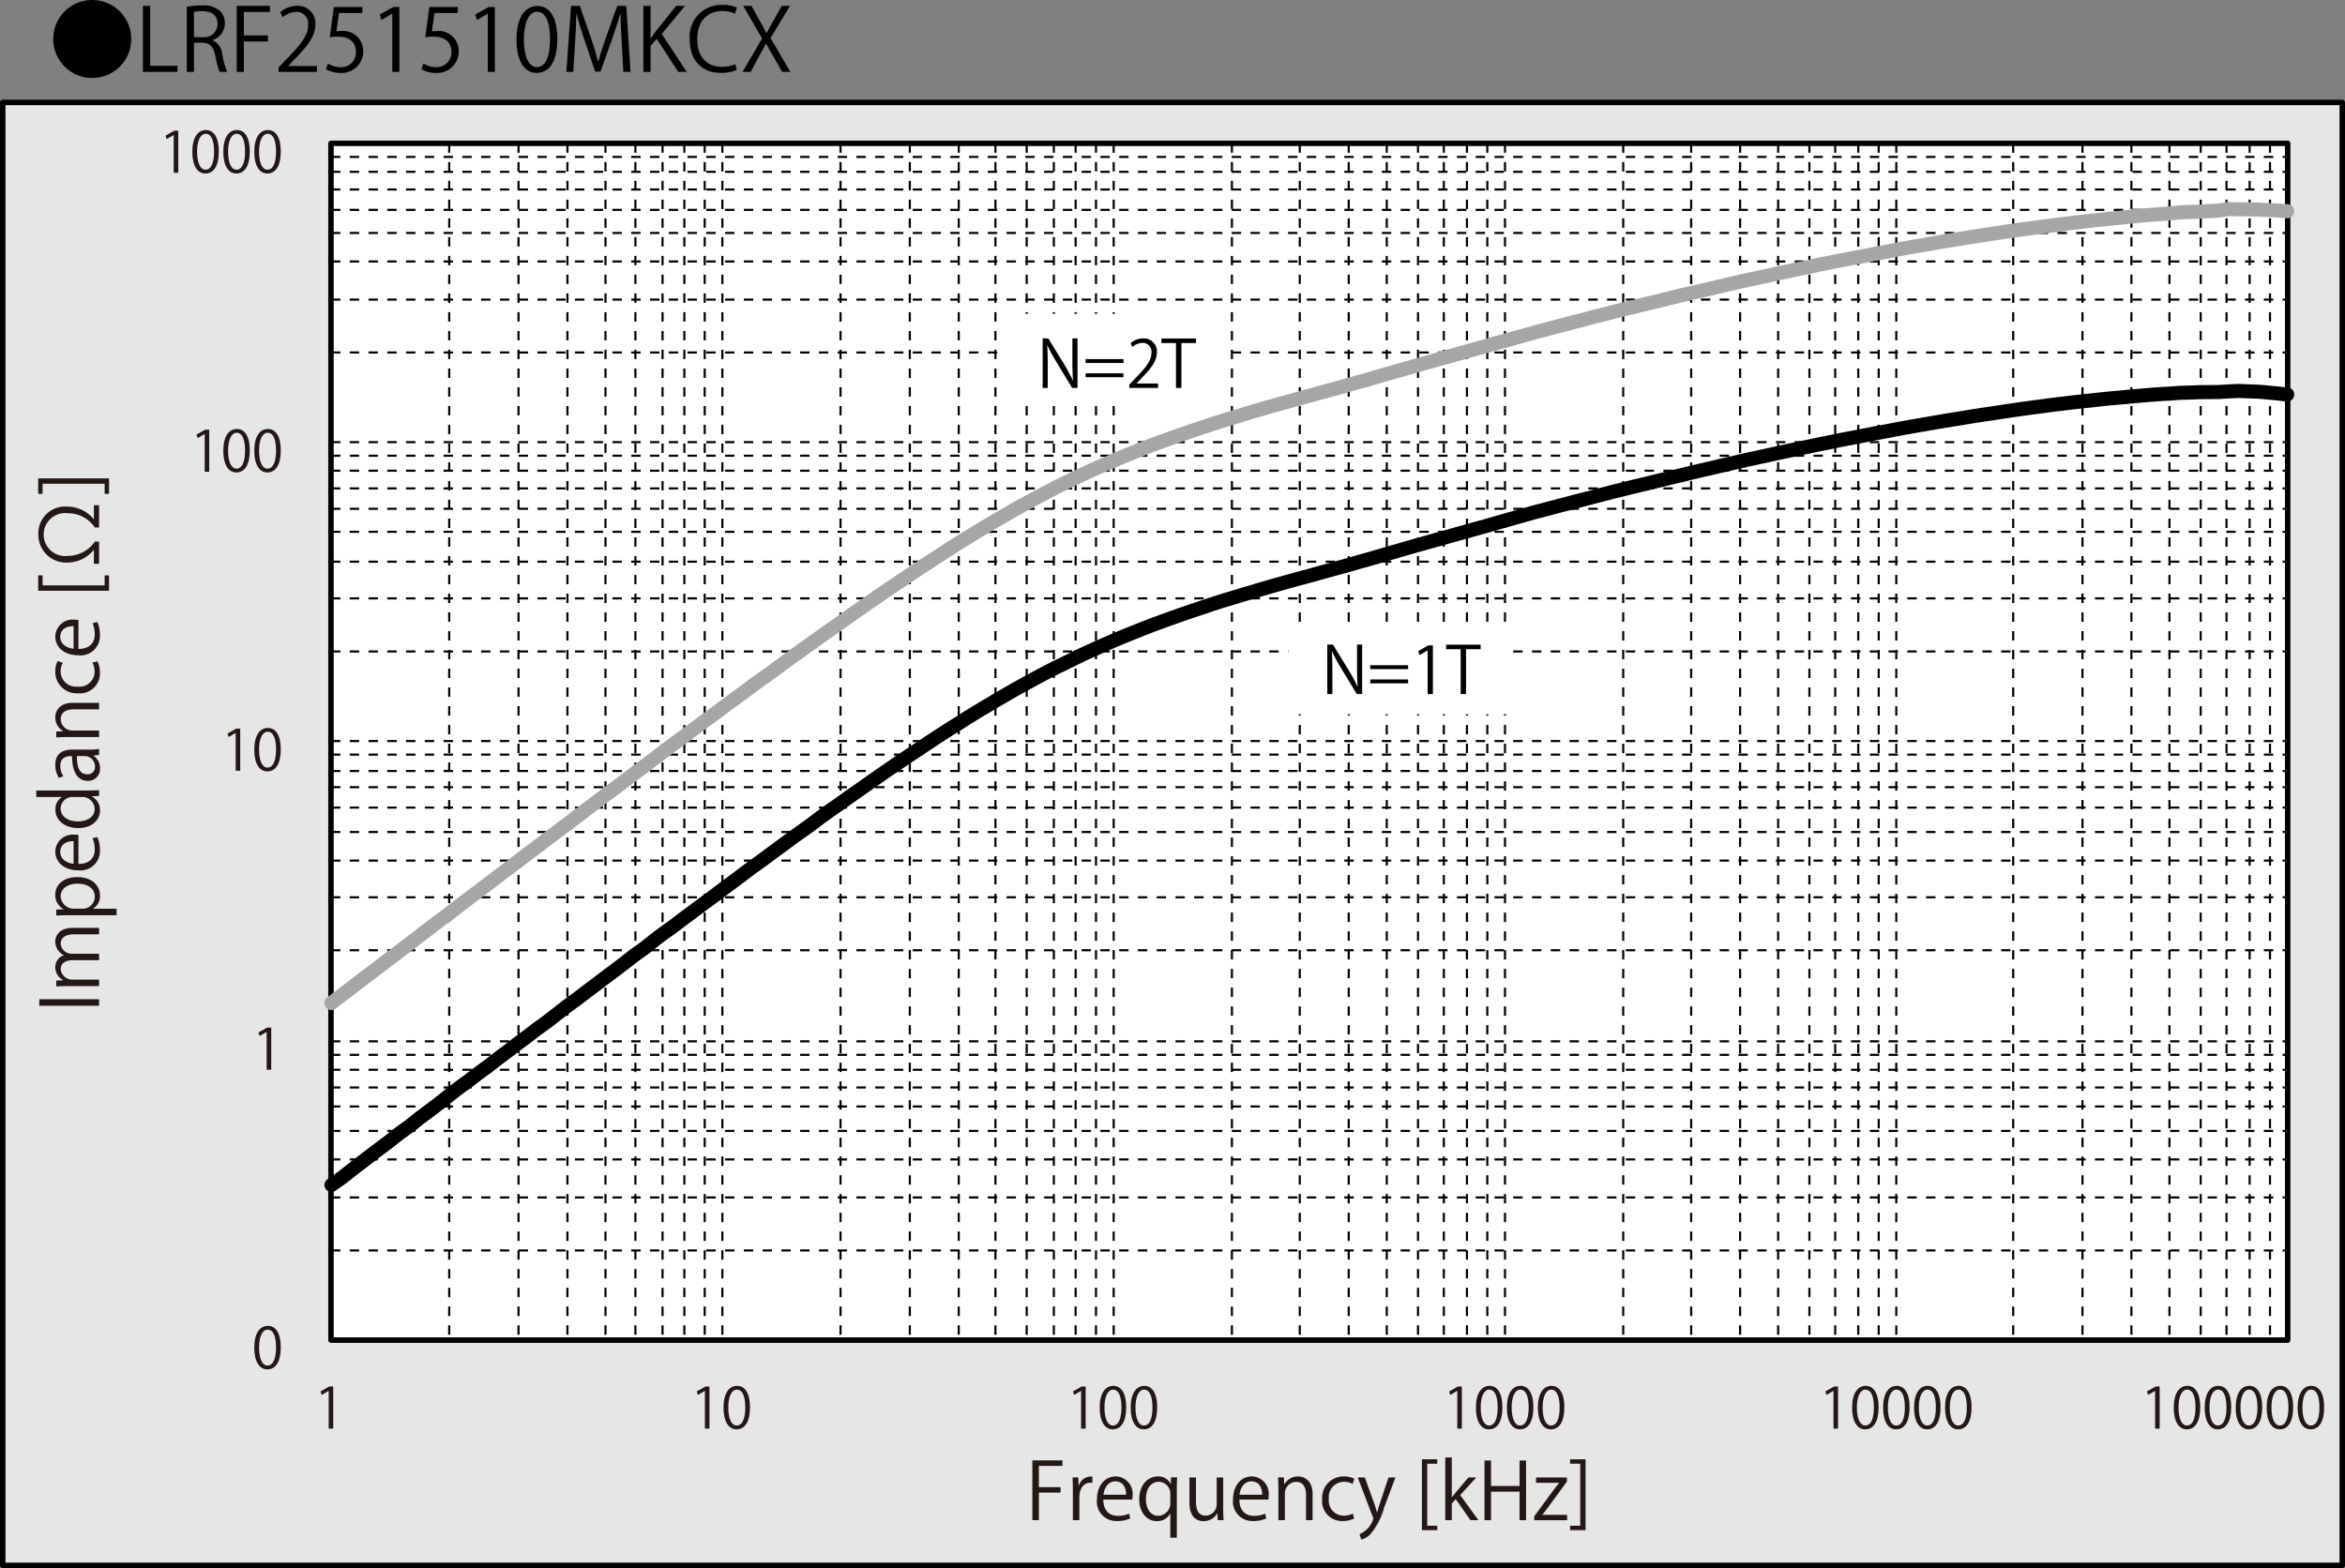
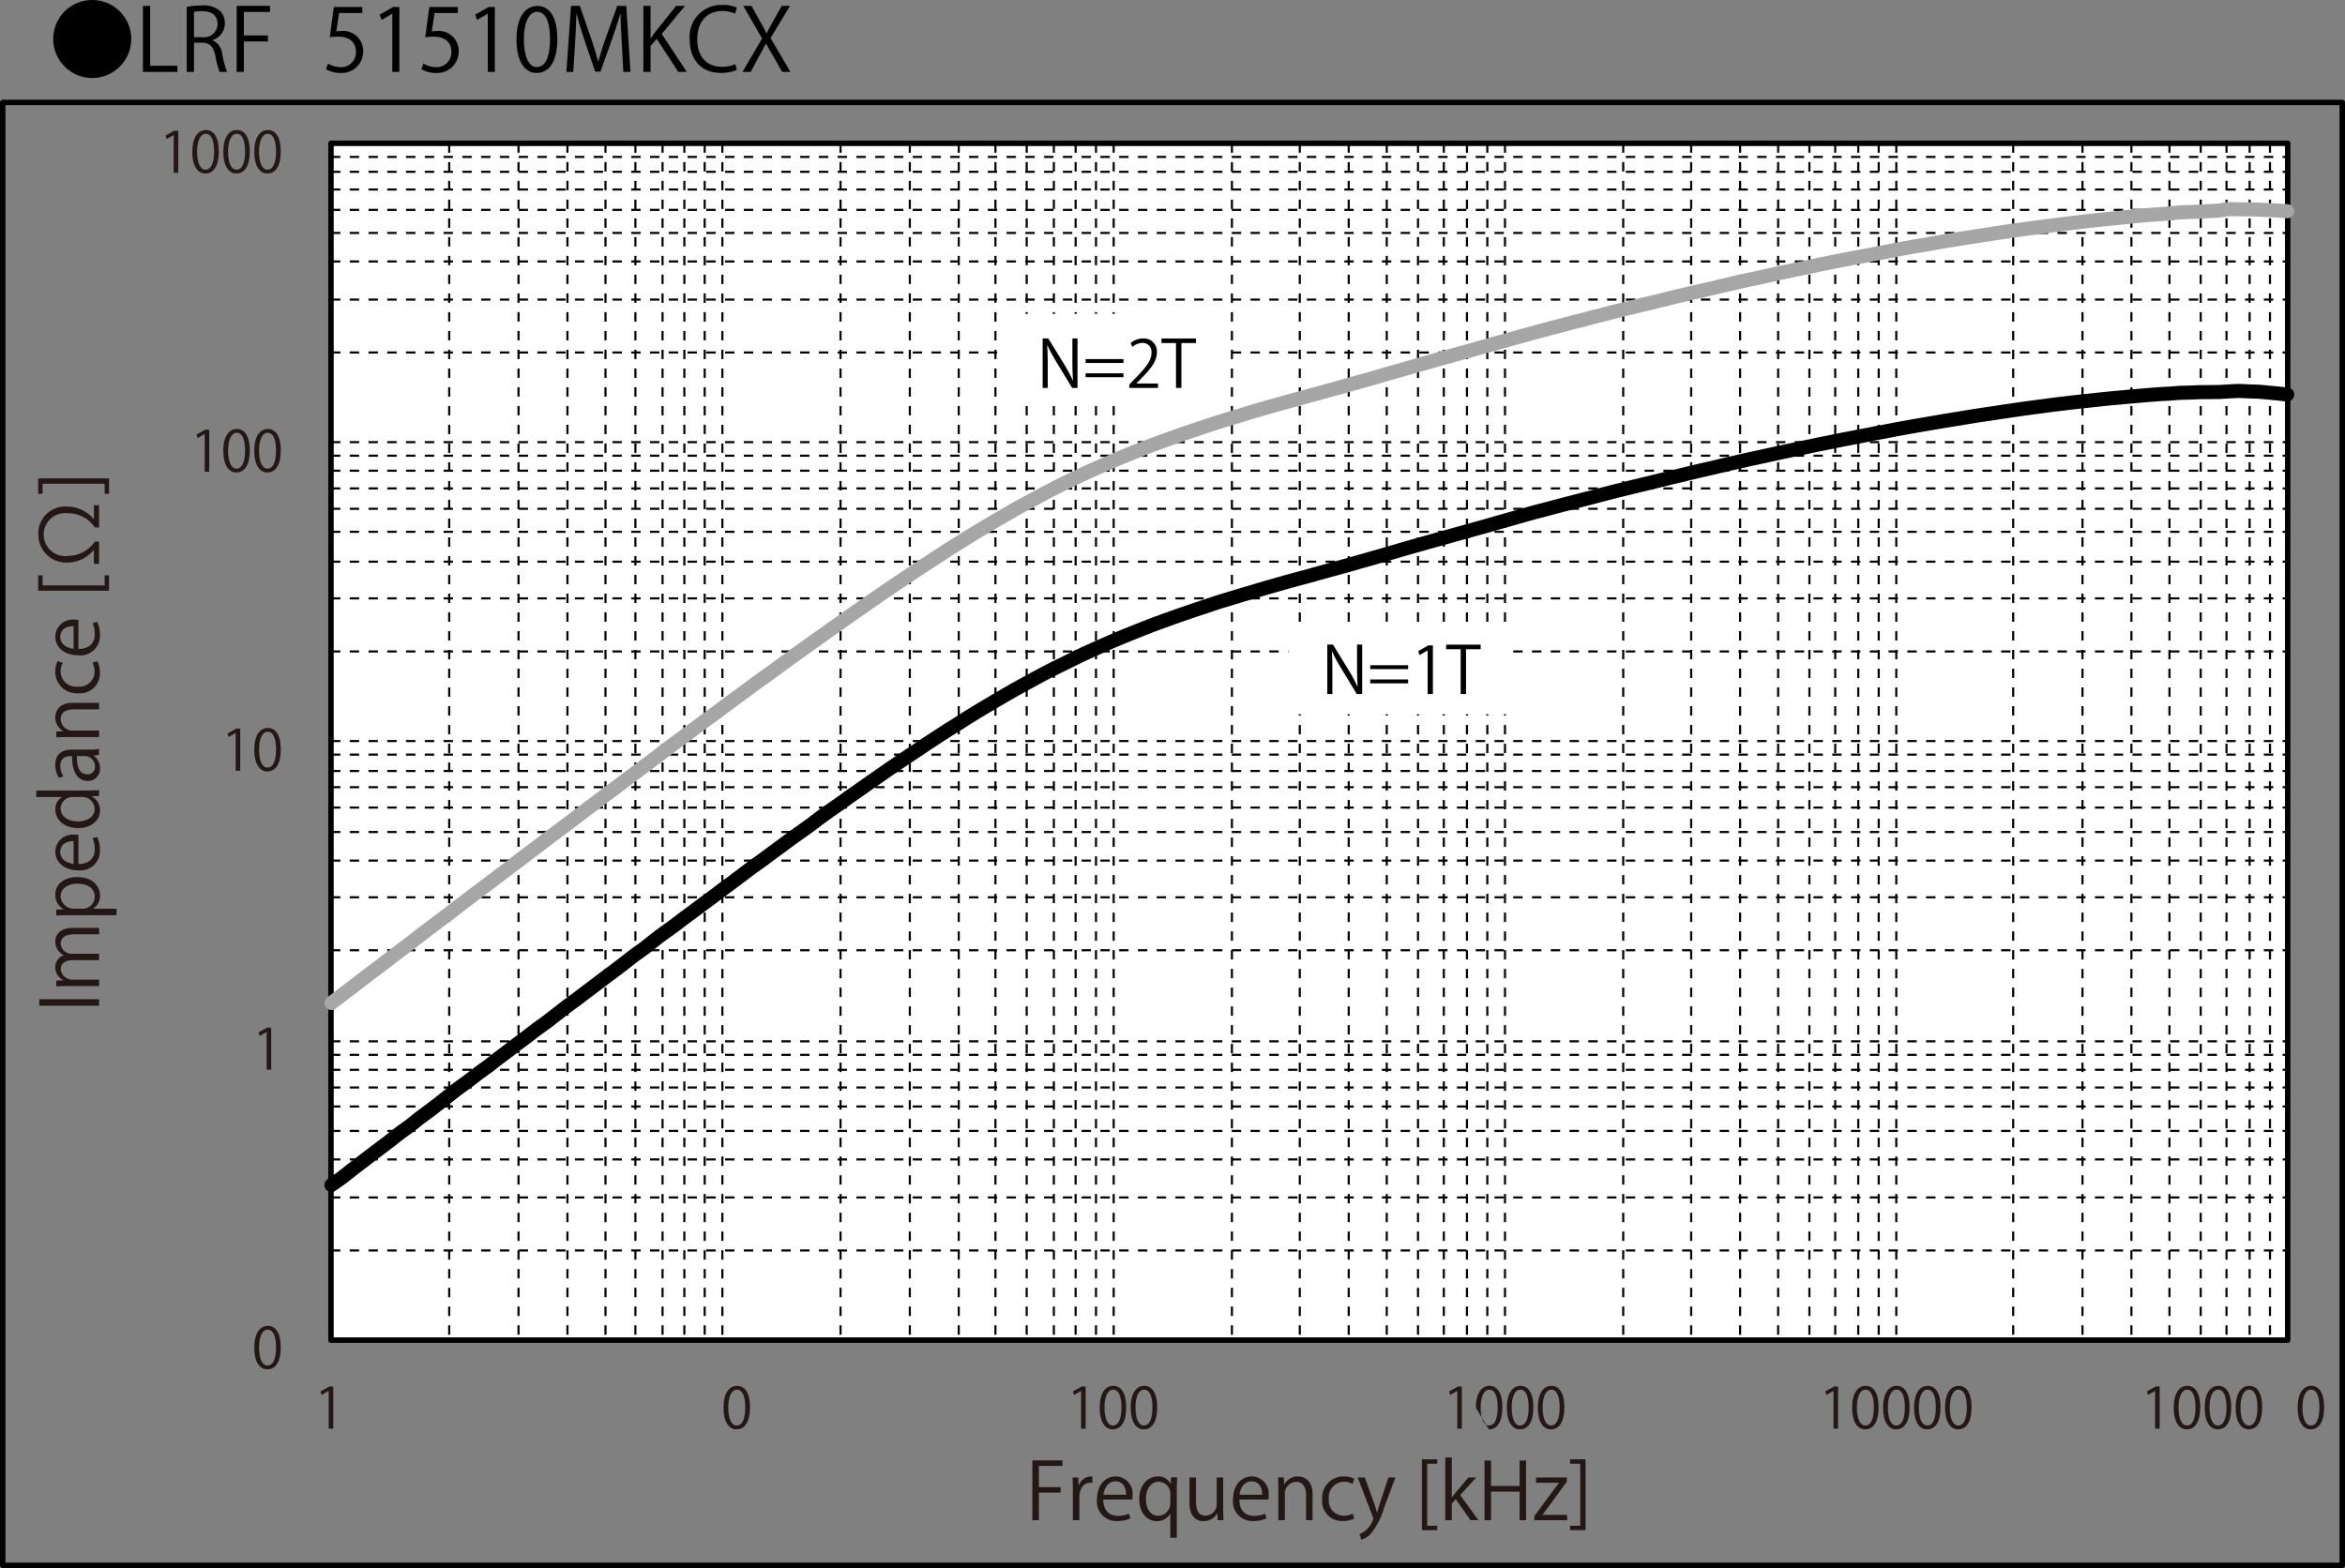
<svg xmlns="http://www.w3.org/2000/svg" id="レイヤー_1" data-name="レイヤー 1" viewBox="0 0 243.55 162.896">
  <rect x="0" y="0" width="243.55" height="162.896" fill="#808080" stroke="none" />
  <defs>
    <style>
      .cls-1 {
        fill: #e6e6e6;
      }

      .cls-2, .cls-4, .cls-5, .cls-6 {
        fill: none;
      }

      .cls-2, .cls-3, .cls-4, .cls-5 {
        stroke: #000;
      }

      .cls-2, .cls-3, .cls-4, .cls-5, .cls-6 {
        stroke-linejoin: round;
      }

      .cls-2, .cls-3 {
        stroke-width: 0.567px;
      }

      .cls-3, .cls-7 {
        fill: #fff;
      }

      .cls-4 {
        stroke-width: 0.221px;
        stroke-dasharray: 0.975 0.974;
      }

      .cls-5, .cls-6 {
        stroke-linecap: round;
        stroke-width: 1.46px;
      }

      .cls-6 {
        stroke: #a6a6a6;
      }

      .cls-8 {
        fill: #231815;
      }
    </style>
  </defs>
  <g>
    <path d="M9.58.448A4.051,4.051,0,1,1,5.529,4.499,4.046,4.046,0,0,1,9.58.448Z" transform="translate(0 -0.448)" />
    <path d="M18.427,7.92h-3.583V1.06h.748v6.221h2.835Z" transform="translate(0 -0.448)" />
    <path d="M22.072,4.634a1.716,1.716,0,0,1,1.008,1.432,10.038,10.038,0,0,0,.504,1.854h-.774a9.051,9.051,0,0,1-.441-1.656c-.198-.955-.576-1.377-1.387-1.377h-.837V7.92h-.747V1.159a8.137,8.137,0,0,1,1.558-.144,2.611,2.611,0,0,1,1.881.559,1.727,1.727,0,0,1,.513,1.278,1.799,1.799,0,0,1-1.278,1.755Zm-1.044-.324a1.384,1.384,0,0,0,1.567-1.369c0-1.017-.766-1.333-1.603-1.333a4.003,4.003,0,0,0-.847.072V4.31Z" transform="translate(0 -0.448)" />
    <path d="M24.582,7.92V1.06h3.457v.63h-2.71V4.13h2.494V4.751H25.329V7.92Z" transform="translate(0 -0.448)" />
-     <path d="M32.917,7.92H28.928v-.459l.657-.693C31.188,5.147,31.999,4.166,31.999,3.067A1.216,1.216,0,0,0,30.711,1.681a2.253,2.253,0,0,0-1.351.558l-.252-.522a2.636,2.636,0,0,1,1.747-.657A1.797,1.797,0,0,1,32.755,2.978c0,1.27-.891,2.35-2.287,3.754l-.531.558v.018h2.98Z" transform="translate(0 -0.448)" />
    <path d="M37.632,1.177v.621H35.211l-.279,1.909a3.726,3.726,0,0,1,.522-.036,2.076,2.076,0,0,1,2.269,2.07A2.233,2.233,0,0,1,35.4,8.028a2.995,2.995,0,0,1-1.548-.396l.216-.585A2.5,2.5,0,0,0,35.4,7.425a1.53,1.53,0,0,0,1.566-1.594c0-.927-.594-1.575-1.854-1.575a5.393,5.393,0,0,0-.864.063l.423-3.142Z" transform="translate(0 -0.448)" />
    <path d="M40.746,7.92v-6.041h-.018l-1.107.64L39.441,1.96l1.396-.783h.639V7.92Z" transform="translate(0 -0.448)" />
    <path d="M47.55,1.177v.621H45.129l-.279,1.909a3.726,3.726,0,0,1,.522-.036,2.076,2.076,0,0,1,2.269,2.07A2.233,2.233,0,0,1,45.318,8.028a2.995,2.995,0,0,1-1.548-.396l.216-.585A2.5,2.5,0,0,0,45.318,7.425a1.53,1.53,0,0,0,1.566-1.594c0-.927-.594-1.575-1.854-1.575a5.393,5.393,0,0,0-.864.063l.423-3.142Z" transform="translate(0 -0.448)" />
    <path d="M50.664,7.92v-6.041H50.646l-1.107.64L49.358,1.96l1.396-.783h.639V7.92Z" transform="translate(0 -0.448)" />
    <path d="M53.642,4.571c0-2.358.918-3.502,2.179-3.502,1.278,0,2.062,1.207,2.062,3.412,0,2.341-.819,3.547-2.161,3.547C54.498,8.028,53.642,6.822,53.642,4.571Zm3.484-.054c0-1.684-.405-2.845-1.351-2.845-.801,0-1.368,1.071-1.368,2.845,0,1.773.495,2.899,1.341,2.899C56.748,7.416,57.127,6.119,57.127,4.517Z" transform="translate(0 -0.448)" />
    <path d="M65.48,7.92h-.738L64.57,4.832c-.054-.981-.126-2.25-.117-2.953h-.027c-.225.774-.504,1.621-.837,2.575l-1.225,3.439h-.549L60.672,4.526c-.333-.99-.594-1.854-.783-2.647h-.027c-.018.837-.072,1.972-.135,3.025l-.189,3.016h-.711l.478-6.86h.918L61.428,4.544c.288.855.513,1.584.693,2.296h.027c.171-.693.405-1.414.711-2.296l1.251-3.484h.937Z" transform="translate(0 -0.448)" />
    <path d="M71.329,7.92h-.882l-2.242-3.439L67.566,5.228V7.92h-.748V1.06H67.566V4.409h.036c.171-.261.36-.513.531-.738l2.089-2.611h.918l-2.413,2.917Z" transform="translate(0 -0.448)" />
    <path d="M76.531,7.713a4.216,4.216,0,0,1-1.71.306c-1.765,0-3.187-1.144-3.187-3.466A3.281,3.281,0,0,1,75.018.961a3.422,3.422,0,0,1,1.513.279l-.198.63a2.981,2.981,0,0,0-1.296-.279c-1.557,0-2.62,1.044-2.62,2.935,0,1.801.972,2.863,2.575,2.863a3.409,3.409,0,0,0,1.377-.279Z" transform="translate(0 -0.448)" />
    <path d="M82.093,7.92h-.855L80.337,6.335c-.342-.576-.558-.945-.774-1.359H79.545c-.198.414-.396.774-.738,1.359l-.837,1.584h-.855L79.149,4.445,77.195,1.06h.855l.927,1.674c.243.432.432.774.621,1.161h.027c.198-.414.378-.729.621-1.161l.945-1.674h.855L80.031,4.4Z" transform="translate(0 -0.448)" />
  </g>
-   <rect class="cls-1" x="0.283" y="10.555" width="242.976" height="152.058" />
  <rect class="cls-2" x="0.283" y="10.64" width="242.983" height="151.973" />
  <rect class="cls-3" x="34.376" y="14.89" width="203.221" height="124.324" />
  <path class="cls-4" d="M34.376,16.747H237.597m-203.221,1.549H237.597m-203.221,1.836H237.597M34.376,22.248H237.597M34.376,24.649H237.597m-203.221,2.959H237.597m-203.221,3.96H237.597m-203.221,5.5H237.597M34.376,47.789H237.597M34.376,49.347H237.597m-203.221,1.837H237.597m-203.221,2.115H237.597m-203.221,2.393H237.597m-203.221,3.107H237.597m-203.221,3.812H237.597m-203.221,5.509H237.597M34.376,78.84H237.597M34.376,80.537H237.597m-203.221,1.688H237.597m-203.221,2.115H237.597m-203.221,2.541H237.597m-203.221,2.967H237.597m-203.221,3.812H237.597m-203.221,5.5H237.597m-203.221,10.869H237.597M34.376,111.579H237.597m-203.221,1.836H237.597m-203.221,1.976H237.597m-203.221,2.541H237.597m-203.221,2.959H237.597m-203.221,3.951H237.597M34.376,130.35H237.597" transform="translate(0 -0.448)" />
  <path class="cls-4" d="M34.376,15.338H237.597M34.376,46.38H237.597M34.376,77.43H237.597M34.376,108.62H237.597" transform="translate(0 -0.448)" />
  <path class="cls-4" d="M235.76,15.338v124.323m-2.114-124.323v124.323m-2.402-124.323v124.323m-2.68-124.323v124.323m-3.246-124.323v124.323m-3.951-124.323v124.323m-5.082-124.323v124.323m-7.197-124.323v124.323m-13.967-124.323v124.323m-2.124-124.323v124.323m-2.394-124.323v124.323m-2.68-124.323v124.323m-3.247-124.323v124.323m-3.951-124.323v124.323m-5.082-124.323v124.323m-7.058-124.323v124.323m-14.115-124.323v124.323m-2.115-124.323v124.323m-2.402-124.323v124.323m-2.68-124.323v124.323m-3.246-124.323v124.323m-3.951-124.323v124.323M134.994,15.338v124.323m-7.049-124.323v124.323m-14.116-124.323v124.323m-2.115-124.323v124.323m-2.262-124.323v124.323m-2.82-124.323v124.323m-3.246-124.323v124.323M99.575,15.338v124.323m-5.082-124.323v124.323m-7.197-124.323v124.323M73.189,15.338v124.323m-2.114-124.323v124.323m-2.263-124.323v124.323M65.992,15.338v124.323m-3.107-124.323v124.323m-3.951-124.323v124.323m-5.082-124.323v124.323m-7.197-124.323v124.323" transform="translate(0 -0.448)" />
  <path class="cls-4" d="M237.597,15.339v124.323m-40.65-124.323v124.323m-40.64-124.323v124.323m-40.641-124.323v124.323M75.025,15.339v124.323" transform="translate(0 -0.448)" />
  <path class="cls-5" d="M34.428,123.545c.339-.244.679-.461,1.019-.714.339-.252.678-.531,1.018-.801.331-.261.67-.513,1.009-.774q.509-.393,1.019-.784c.339-.252.678-.505,1.018-.766.339-.252.67-.505,1.009-.766.339-.261.679-.548,1.019-.8.339-.261.678-.479,1.018-.731.339-.261.678-.548,1.009-.809.34-.261.679-.505,1.019-.757.339-.261.679-.513,1.018-.774.339-.261.678-.548,1.018-.809.331-.27.67-.522,1.009-.784.339-.252.679-.487,1.018-.739.339-.253.678-.531,1.018-.784.339-.252.67-.478,1.009-.731.339-.261.679-.531,1.018-.792.339-.261.679-.513,1.018-.766.339-.261.678-.521,1.009-.774.339-.252.679-.497,1.018-.757.339-.253.679-.531,1.018-.784.339-.252.678-.478,1.018-.731.331-.252.67-.521,1.009-.783.339-.261.679-.539,1.018-.792.34-.261.679-.496,1.019-.74.339-.252.679-.522,1.009-.774.339-.253.679-.505,1.018-.766.34-.252.679-.514,1.019-.774l1.018-.757c.331-.252.67-.513,1.009-.774.34-.261.679-.531,1.018-.792.34-.252.679-.47,1.018-.722.339-.261.67-.539,1.009-.801.34-.27.679-.531,1.018-.774.34-.252.679-.478,1.018-.723.339-.252.679-.522,1.009-.774.34-.253.679-.497,1.018-.749.34-.261.679-.514,1.018-.766.34-.252.679-.496,1.019-.748.331-.253.67-.514,1.009-.766.34-.252.679-.496,1.018-.749.34-.252.679-.513,1.019-.766.339-.253.67-.514,1.009-.766.34-.244.679-.47,1.018-.723.34-.244.679-.504,1.018-.757.34-.252.679-.496,1.01-.74.34-.252.679-.514,1.018-.757.34-.244.679-.478,1.018-.722q.51-.365,1.019-.731c.331-.253.67-.514,1.009-.766.34-.253.679-.487,1.018-.731.34-.235.679-.462,1.019-.705.339-.235.67-.487,1.009-.731q.51-.352,1.018-.705c.34-.244.679-.487,1.019-.722q.509-.352,1.018-.705c.331-.235.67-.479,1.009-.705.34-.235.679-.453,1.019-.688.339-.226.679-.461,1.018-.688.339-.226.67-.443,1.009-.67q.51-.339,1.019-.679c.339-.227.679-.444,1.018-.67.339-.218.679-.435,1.009-.653.34-.218.679-.418,1.019-.635.339-.209.679-.435,1.018-.653.339-.209.679-.427,1.018-.626.331-.209.67-.4,1.01-.601.339-.2.679-.409,1.018-.609.339-.2.679-.4,1.018-.591.34-.192.67-.392,1.01-.583.339-.183.679-.375,1.018-.557.339-.183.679-.374,1.018-.557.34-.183.679-.356,1.01-.54q.508-.261,1.018-.522c.339-.174.679-.331,1.018-.497.34-.165.679-.339,1.018-.504.331-.165.67-.331,1.01-.487.339-.157.679-.305,1.018-.461.34-.148.679-.304,1.018-.453.34-.147.67-.295,1.01-.443.339-.14.679-.287,1.018-.427.339-.139.679-.27,1.018-.409.34-.139.679-.27,1.018-.409.331-.13.67-.27,1.01-.392.339-.131.679-.252,1.018-.374q.51-.183,1.018-.366c.34-.122.67-.244,1.01-.357.339-.121.679-.235,1.018-.348q.509-.17,1.018-.34c.34-.113.679-.226,1.01-.339.339-.104.679-.218,1.018-.331.339-.104.679-.2,1.018-.305.34-.104.679-.218,1.018-.313.331-.105.67-.2,1.01-.296.339-.104.679-.209,1.018-.305.339-.105.679-.2,1.018-.296.34-.096.67-.191,1.01-.287q.509-.144,1.018-.287c.339-.087.679-.183,1.018-.278.34-.096.679-.184,1.01-.27q.509-.144,1.018-.287c.339-.096.679-.192,1.018-.279.339-.096.679-.183,1.018-.278.331-.096.67-.183,1.009-.278.339-.096.679-.2,1.018-.296q.509-.144,1.018-.287c.339-.096.67-.192,1.009-.288.339-.104.679-.2,1.018-.295.339-.104.679-.201,1.018-.296.339-.096.679-.191,1.009-.295q.509-.144,1.018-.288.509-.144,1.018-.287.508-.144,1.018-.287c.339-.096.67-.191,1.009-.278q.509-.144,1.018-.288c.339-.095.679-.183,1.018-.278.339-.095.679-.191,1.009-.287.339-.087.679-.183,1.018-.278.339-.104.679-.201,1.018-.296q.508-.143,1.018-.287c.331-.096.67-.191,1.01-.287q.508-.144,1.018-.288.508-.144,1.018-.287c.339-.087.67-.174,1.01-.261.339-.087.679-.183,1.018-.27.339-.096.679-.174,1.018-.27.339-.087.679-.174,1.01-.262q.508-.13,1.018-.261.508-.13,1.018-.261c.339-.096.679-.183,1.018-.27.331-.087.67-.174,1.01-.261.339-.078.679-.166,1.018-.253.339-.087.679-.174,1.018-.252.339-.087.67-.166,1.01-.244.339-.087.679-.165,1.018-.244.339-.087.679-.174,1.018-.252.339-.087.679-.166,1.01-.252q.508-.118,1.018-.235c.339-.087.679-.174,1.018-.252.339-.078.679-.166,1.018-.244.331-.078.67-.148,1.01-.226.339-.078.679-.165,1.018-.244q.509-.117,1.018-.235c.339-.079.679-.148,1.01-.226q.509-.118,1.018-.235c.339-.078.679-.148,1.018-.217.339-.078.679-.157,1.018-.226.331-.079.67-.148,1.01-.218.339-.079.679-.148,1.018-.217.339-.079.679-.148,1.018-.218.339-.07.67-.139,1.01-.209.339-.07.679-.148,1.019-.218.339-.069.678-.13,1.018-.2.34-.069.68-.139,1.01-.208.34-.07.678-.131,1.018-.201.34-.06.68-.13,1.018-.191.339-.07.679-.14,1.019-.2.33-.07.67-.13,1.01-.2q.508-.091,1.018-.183c.34-.07.679-.14,1.018-.2.34-.061.67-.122,1.01-.183q.51-.092,1.018-.183c.339-.052.679-.113,1.019-.174.339-.061.679-.122,1.01-.174.339-.061.678-.113,1.018-.174.34-.061.679-.113,1.018-.166.34-.061.68-.113,1.02-.165.33-.052.67-.113,1.009-.166q.508-.078,1.019-.156c.339-.052.678-.096,1.018-.148.34-.052.67-.104,1.01-.157.34-.052.679-.096,1.018-.148.34-.052.68-.095,1.02-.147.338-.044.678-.096,1.018-.14.33-.043.67-.087,1.01-.13.339-.044.678-.096,1.018-.139.34-.043.679-.079,1.018-.122.339-.035.67-.087,1.009-.122.34-.044.68-.079,1.02-.113.338-.035.678-.07,1.018-.104.34-.035.678-.079,1.01-.113q.508-.052,1.018-.104c.34-.035.679-.061,1.018-.087.339-.035.679-.069,1.019-.096.33-.035.67-.061,1.009-.087.339-.035.679-.061,1.018-.087.34-.026.678-.052,1.018-.078.34-.018.67-.026,1.01-.052.34-.026.679-.062,1.018-.079.339-.018.679-.018,1.019-.026.339-.008.678-.035,1.009-.043.339-.009.679-.009,1.019-.009.34-.008.678,0,1.018-.008.34-.018.679-.035,1.018-.061.331-.018.67-.043,1.009-.052.34,0,.68.035,1.02.043.339.009.678.018,1.018.035.34.017.67.052,1.01.087.34.026.678.061,1.018.096.34.035.679.078,1.018.113" transform="translate(0 -0.448)" />
  <path class="cls-6" d="M34.428,104.642c.339-.261.679-.53,1.019-.783.339-.261.678-.514,1.018-.775.331-.252.67-.513,1.009-.774.339-.262.679-.514,1.019-.775.339-.252.678-.513,1.018-.766.339-.261.67-.523,1.009-.775.339-.261.679-.522,1.019-.774.339-.261.678-.513,1.018-.766.339-.261.678-.522,1.009-.783.34-.261.679-.522,1.019-.775.339-.261.679-.513,1.018-.774q.508-.378,1.018-.757c.331-.261.67-.531,1.009-.784.339-.261.679-.513,1.018-.774.339-.253.678-.514,1.018-.766.339-.262.67-.505,1.009-.757.339-.252.679-.514,1.018-.775.339-.252.679-.522,1.018-.774.339-.261.678-.505,1.009-.757q.509-.391,1.018-.783.509-.379,1.018-.757c.339-.261.678-.531,1.018-.783.331-.261.67-.505,1.009-.757q.509-.378,1.018-.757c.34-.261.679-.514,1.019-.775.339-.261.679-.522,1.009-.774q.509-.378,1.018-.757c.34-.252.679-.514,1.019-.774.339-.252.679-.496,1.018-.748.331-.253.67-.514,1.009-.766q.51-.378,1.018-.757c.34-.252.679-.514,1.018-.766.339-.261.67-.504,1.009-.757.34-.253.679-.514,1.018-.774.34-.252.679-.514,1.018-.766.339-.244.679-.487,1.009-.731.34-.253.679-.505,1.018-.766q.51-.379,1.018-.757c.34-.252.679-.496,1.019-.74.331-.252.67-.504,1.009-.757.34-.252.679-.497,1.018-.749.34-.252.679-.496,1.019-.748.339-.253.67-.505,1.009-.749.34-.252.679-.505,1.018-.748.34-.235.679-.461,1.018-.714.34-.244.679-.504,1.01-.748.34-.252.679-.496,1.018-.74q.51-.365,1.018-.731.51-.365,1.019-.731c.331-.244.67-.478,1.009-.722.34-.235.679-.487,1.018-.722.34-.244.679-.47,1.019-.713.339-.236.67-.479,1.009-.723q.51-.352,1.018-.705c.34-.235.679-.478,1.019-.713q.509-.353,1.018-.705c.331-.235.67-.461,1.009-.688.34-.235.679-.461,1.019-.688q.509-.34,1.018-.679c.339-.226.67-.453,1.009-.679.34-.227.679-.444,1.019-.662.339-.226.679-.435,1.018-.661.339-.218.679-.444,1.009-.662.34-.218.679-.435,1.019-.644.339-.217.679-.426,1.018-.635q.509-.314,1.018-.626c.331-.209.67-.4,1.01-.601.339-.208.679-.409,1.018-.609.339-.191.679-.391,1.018-.583.34-.2.67-.4,1.01-.591.339-.192.679-.366,1.018-.557q.509-.274,1.018-.548c.34-.183.679-.365,1.01-.539.339-.183.679-.357,1.018-.531.339-.174.679-.348,1.018-.513.34-.166.679-.322,1.018-.488.331-.165.67-.331,1.01-.487.339-.157.679-.313,1.018-.461.34-.156.679-.304,1.018-.452.34-.148.67-.296,1.01-.436.339-.147.679-.295,1.018-.435.339-.139.679-.278,1.018-.409.34-.139.679-.27,1.018-.4.331-.13.67-.27,1.01-.4.339-.13.679-.252,1.018-.374q.51-.183,1.018-.366c.34-.122.67-.244,1.01-.357.339-.122.679-.235,1.018-.348.339-.122.679-.226,1.018-.34.34-.113.679-.226,1.01-.339.339-.104.679-.209,1.018-.322q.509-.157,1.018-.314c.34-.104.679-.208,1.018-.304.331-.104.67-.209,1.01-.314.339-.096.679-.2,1.018-.296.339-.096.679-.2,1.018-.296.34-.096.67-.183,1.01-.279q.509-.143,1.018-.287c.339-.086.679-.183,1.018-.278.34-.096.679-.183,1.01-.278.339-.096.679-.183,1.018-.279.339-.096.679-.183,1.018-.278.339-.096.679-.191,1.018-.278.331-.096.67-.191,1.009-.287.339-.087.679-.192,1.018-.287.339-.096.679-.183,1.018-.278.339-.104.67-.2,1.009-.296.339-.104.679-.191,1.018-.296q.509-.143,1.018-.287c.339-.096.679-.191,1.009-.287.339-.104.679-.2,1.018-.296q.509-.144,1.018-.287.508-.144,1.018-.287c.339-.096.67-.183,1.009-.278q.509-.144,1.018-.288c.339-.096.679-.183,1.018-.278.339-.096.679-.191,1.009-.287q.509-.144,1.018-.287.508-.144,1.018-.288c.339-.095.679-.191,1.018-.278.331-.095.67-.2,1.01-.287.339-.096.679-.183,1.018-.278.339-.096.679-.2,1.018-.287.339-.096.67-.183,1.01-.27.339-.096.679-.183,1.018-.269.339-.087.679-.166,1.018-.261.339-.087.679-.191,1.01-.279.339-.086.678-.156,1.018-.243q.508-.144,1.018-.288c.339-.087.679-.157,1.018-.243.331-.087.67-.183,1.01-.27.339-.079.679-.165,1.018-.252.339-.079.679-.157,1.018-.244.339-.078.67-.166,1.01-.252.339-.079.679-.148,1.018-.236.339-.078.679-.173,1.018-.252.339-.087.679-.165,1.01-.252.339-.079.678-.166,1.018-.252q.509-.118,1.018-.235c.339-.078.679-.148,1.018-.227.331-.078.67-.156,1.01-.235.339-.086.679-.165,1.018-.243q.509-.118,1.018-.235c.339-.069.679-.157,1.01-.235.339-.078.678-.157,1.018-.227.339-.078.679-.139,1.018-.209.339-.078.679-.148,1.018-.226.331-.078.67-.165,1.01-.234.339-.07.679-.131,1.018-.201.339-.069.679-.156,1.018-.226.339-.07.67-.122,1.01-.2.339-.07.679-.148,1.019-.227.339-.069.678-.13,1.018-.2.34-.061.68-.139,1.01-.209.34-.061.678-.13,1.018-.191.34-.069.68-.139,1.018-.2.339-.07.679-.122,1.019-.183.33-.07.67-.14,1.01-.2.339-.07.678-.122,1.018-.183.34-.069.679-.147,1.018-.208.34-.07.67-.122,1.01-.183q.51-.092,1.018-.183c.339-.053.679-.114,1.019-.166.339-.06.679-.121,1.01-.183.339-.052.678-.113,1.018-.174.34-.052.679-.104,1.018-.165.34-.052.68-.104,1.02-.166.33-.052.67-.096,1.009-.156q.508-.078,1.019-.157.508-.078,1.018-.157c.34-.052.67-.104,1.01-.156.34-.043.679-.096,1.018-.148.34-.044.68-.087,1.02-.14.338-.043.678-.096,1.018-.139.33-.043.67-.087,1.01-.13q.508-.065,1.018-.131.51-.065,1.018-.13c.339-.043.67-.087,1.009-.122.34-.043.68-.079,1.02-.122.338-.035.678-.078,1.018-.113.34-.043.678-.069,1.01-.113q.508-.053,1.018-.104c.34-.035.679-.061,1.018-.096.339-.035.679-.078,1.019-.113.33-.035.67-.061,1.009-.096.339-.035.679-.061,1.018-.087.34-.026.678-.043,1.018-.07.34-.026.67-.043,1.01-.079.34-.026.679-.078,1.018-.104.339-.026.679-.026,1.019-.043.339-.009.678-.018,1.009-.035.339-.008.679-.043,1.019-.06s.678-.018,1.018-.052c.34-.035.679-.122,1.018-.148.331-.018.67.018,1.009.018h1.02q.508,0,1.018.026c.34.009.67.035,1.01.052.34.017.678.017,1.018.043.34.018.679.052,1.018.079" transform="translate(0 -0.448)" />
  <rect class="cls-7" x="104.192" y="32.606" width="22.961" height="9.567" />
  <rect class="cls-7" x="133.802" y="64.628" width="22.961" height="9.566" />
  <g>
    <path class="cls-8" d="M107.22,158.368v-6.209h3.129v.57h-2.453v2.209h2.257v.562h-2.257v2.868Z" transform="translate(0 -0.448)" />
    <path class="cls-8" d="M113.455,154.498a2.12,2.12,0,0,0-.245-.017c-.733,0-1.108.726-1.108,1.475v2.412h-.676v-3.112c0-.473-.008-.904-.032-1.328h.595l.033.855h.024a1.329,1.329,0,0,1,1.206-.953,1.615,1.615,0,0,1,.204.024Z" transform="translate(0 -0.448)" />
    <path class="cls-8" d="M117.391,158.18a3.225,3.225,0,0,1-1.394.277,2.02,2.02,0,0,1-2.069-2.241c0-1.393.782-2.396,1.98-2.396a1.809,1.809,0,0,1,1.719,2.029c0,.155-.008.269-.017.375H114.588c.008,1.23.709,1.694,1.507,1.694a2.807,2.807,0,0,0,1.166-.228Zm-.432-2.46c.008-.604-.244-1.386-1.116-1.386-.815,0-1.173.774-1.238,1.386Z" transform="translate(0 -0.448)" />
    <path class="cls-8" d="M122.257,153.919c-.017.35-.033.725-.033,1.222v5.044H121.548v-2.493h-.024a1.514,1.514,0,0,1-1.394.773c-1.002,0-1.809-.888-1.809-2.249,0-1.67,1.026-2.396,1.939-2.396a1.399,1.399,0,0,1,1.312.767h.024l.024-.668Zm-.709,1.768a1.239,1.239,0,0,0-1.198-1.312c-.839,0-1.336.749-1.336,1.792,0,.93.407,1.744,1.312,1.744a1.292,1.292,0,0,0,1.223-1.312Z" transform="translate(0 -0.448)" />
    <path class="cls-8" d="M127.04,157.186c0,.457.024.84.041,1.182h-.611l-.032-.7h-.024a1.612,1.612,0,0,1-1.418.798c-.668,0-1.459-.383-1.459-1.914v-2.624h.677v2.501c0,.864.253,1.467.994,1.467a1.176,1.176,0,0,0,1.157-1.206v-2.762h.676Z" transform="translate(0 -0.448)" />
    <path class="cls-8" d="M131.524,158.18a3.227,3.227,0,0,1-1.394.277,2.02,2.02,0,0,1-2.069-2.241c0-1.393.782-2.396,1.979-2.396a1.809,1.809,0,0,1,1.72,2.029c0,.155-.009.269-.017.375h-3.023c.009,1.23.709,1.694,1.508,1.694a2.807,2.807,0,0,0,1.165-.228Zm-.433-2.46c.009-.604-.244-1.386-1.116-1.386-.814,0-1.173.774-1.238,1.386Z" transform="translate(0 -0.448)" />
    <path class="cls-8" d="M136.323,158.368h-.677v-2.623c0-.726-.261-1.361-1.034-1.361a1.21,1.21,0,0,0-1.166,1.263v2.722h-.676v-3.3c0-.456-.017-.79-.032-1.148h.603l.041.725h.016a1.587,1.587,0,0,1,1.427-.823c.554,0,1.499.335,1.499,1.842Z" transform="translate(0 -0.448)" />
    <path class="cls-8" d="M140.635,158.205a2.842,2.842,0,0,1-1.206.253,2.067,2.067,0,0,1-2.11-2.266,2.221,2.221,0,0,1,2.273-2.371,2.458,2.458,0,0,1,1.067.236l-.171.546a1.809,1.809,0,0,0-.913-.228,1.596,1.596,0,0,0-1.564,1.776,1.566,1.566,0,0,0,1.54,1.752,2.23,2.23,0,0,0,.962-.221Z" transform="translate(0 -0.448)" />
    <path class="cls-8" d="M144.929,153.927l-1.181,3.146a7.233,7.233,0,0,1-1.459,2.794,2.221,2.221,0,0,1-.904.521l-.188-.57a2.535,2.535,0,0,0,1.435-1.597.566.566,0,0,0-.05-.188l-1.572-4.106h.741l.97,2.697c.114.31.212.66.285.929h.024c.073-.269.18-.604.285-.945l.896-2.681Z" transform="translate(0 -0.448)" />
    <path class="cls-8" d="M149.274,159.403h-1.598v-7.358h1.598v.457h-1.043v6.444h1.043Z" transform="translate(0 -0.448)" />
    <path class="cls-8" d="M153.552,158.368h-.831l-1.532-2.191-.407.464v1.728h-.677v-6.519h.677v4.147h.016c.106-.154.261-.351.384-.497l1.328-1.572h.814l-1.671,1.833Z" transform="translate(0 -0.448)" />
    <path class="cls-8" d="M158.498,158.368h-.676v-2.966h-2.966v2.966h-.677v-6.2h.677v2.647h2.966v-2.647h.676Z" transform="translate(0 -0.448)" />
    <path class="cls-8" d="M162.737,153.927v.432l-2.029,2.771c-.171.236-.334.448-.514.668v.017h2.567v.554h-3.414v-.407l2.045-2.787c.179-.235.342-.447.529-.676v-.017h-2.388v-.554Z" transform="translate(0 -0.448)" />
    <path class="cls-8" d="M163.071,152.044h1.605v7.358h-1.605v-.457h1.051v-6.444h-1.051Z" transform="translate(0 -0.448)" />
  </g>
  <g>
    <path class="cls-8" d="M18.041,18.401V14.48H18.029l-.719.415-.117-.362.906-.509h.415v4.377Z" transform="translate(0 -0.448)" />
    <path class="cls-8" d="M19.973,16.228c0-1.531.596-2.273,1.414-2.273.83,0,1.338.783,1.338,2.215,0,1.52-.532,2.303-1.402,2.303C20.528,18.472,19.973,17.688,19.973,16.228Zm2.262-.035c0-1.093-.263-1.847-.877-1.847-.52,0-.888.695-.888,1.847s.321,1.882.871,1.882C21.989,18.074,22.235,17.232,22.235,16.192Z" transform="translate(0 -0.448)" />
    <path class="cls-8" d="M23.191,16.228c0-1.531.596-2.273,1.414-2.273.83,0,1.338.783,1.338,2.215,0,1.52-.532,2.303-1.402,2.303C23.746,18.472,23.191,17.688,23.191,16.228Zm2.262-.035c0-1.093-.263-1.847-.877-1.847-.52,0-.888.695-.888,1.847s.321,1.882.871,1.882C25.207,18.074,25.453,17.232,25.453,16.192Z" transform="translate(0 -0.448)" />
    <path class="cls-8" d="M26.409,16.228c0-1.531.596-2.273,1.414-2.273.83,0,1.338.783,1.338,2.215,0,1.52-.532,2.303-1.402,2.303C26.964,18.472,26.409,17.688,26.409,16.228Zm2.262-.035c0-1.093-.263-1.847-.877-1.847-.52,0-.888.695-.888,1.847s.321,1.882.871,1.882C28.425,18.074,28.671,17.232,28.671,16.192Z" transform="translate(0 -0.448)" />
  </g>
  <g>
    <path class="cls-8" d="M21.259,49.458V45.537h-.012l-.719.415-.117-.362.906-.509H21.732V49.458Z" transform="translate(0 -0.448)" />
    <path class="cls-8" d="M23.191,47.284c0-1.531.596-2.273,1.414-2.273.83,0,1.338.783,1.338,2.215,0,1.52-.532,2.303-1.402,2.303C23.746,49.528,23.191,48.745,23.191,47.284Zm2.262-.035c0-1.093-.263-1.847-.877-1.847-.52,0-.888.695-.888,1.847s.321,1.882.871,1.882C25.207,49.131,25.453,48.289,25.453,47.249Z" transform="translate(0 -0.448)" />
    <path class="cls-8" d="M26.409,47.284c0-1.531.596-2.273,1.414-2.273.83,0,1.338.783,1.338,2.215,0,1.52-.532,2.303-1.402,2.303C26.964,49.528,26.409,48.745,26.409,47.284Zm2.262-.035c0-1.093-.263-1.847-.877-1.847-.52,0-.888.695-.888,1.847s.321,1.882.871,1.882C28.425,49.131,28.671,48.289,28.671,47.249Z" transform="translate(0 -0.448)" />
  </g>
  <g>
    <path class="cls-8" d="M24.477,80.514V76.592H24.465l-.719.415L23.629,76.645l.906-.509h.415v4.378Z" transform="translate(0 -0.448)" />
    <path class="cls-8" d="M26.409,78.34c0-1.531.596-2.273,1.414-2.273.83,0,1.338.783,1.338,2.215,0,1.52-.532,2.303-1.402,2.303C26.964,80.584,26.409,79.801,26.409,78.34Zm2.262-.035c0-1.093-.263-1.847-.877-1.847-.52,0-.888.695-.888,1.847s.321,1.882.871,1.882C28.425,80.187,28.671,79.345,28.671,78.305Z" transform="translate(0 -0.448)" />
  </g>
  <path class="cls-8" d="M27.694,111.571v-3.921h-.012l-.719.415-.117-.362.906-.509h.415v4.377Z" transform="translate(0 -0.448)" />
  <path class="cls-8" d="M26.409,140.454c0-1.531.596-2.273,1.414-2.273.83,0,1.338.783,1.338,2.215,0,1.52-.532,2.303-1.402,2.303C26.964,142.698,26.409,141.915,26.409,140.454Zm2.262-.035c0-1.093-.263-1.847-.877-1.847-.52,0-.888.695-.888,1.847s.321,1.882.871,1.882C28.425,142.3,28.671,141.458,28.671,140.418Z" transform="translate(0 -0.448)" />
  <g>
    <path class="cls-8" d="M223.829,148.859V144.938h-.012l-.719.415-.117-.362.906-.509h.414v4.377Z" transform="translate(0 -0.448)" />
    <path class="cls-8" d="M225.761,146.685c0-1.531.597-2.273,1.414-2.273.83,0,1.339.783,1.339,2.215,0,1.52-.532,2.303-1.402,2.303C226.317,148.929,225.761,148.146,225.761,146.685Zm2.262-.035c0-1.093-.263-1.847-.877-1.847-.52,0-.888.695-.888,1.847s.321,1.882.87,1.882C227.777,148.532,228.023,147.69,228.023,146.65Z" transform="translate(0 -0.448)" />
    <path class="cls-8" d="M228.979,146.685c0-1.531.597-2.273,1.414-2.273.83,0,1.339.783,1.339,2.215,0,1.52-.532,2.303-1.402,2.303C229.534,148.929,228.979,148.146,228.979,146.685Zm2.262-.035c0-1.093-.263-1.847-.877-1.847-.52,0-.888.695-.888,1.847s.321,1.882.87,1.882C230.995,148.532,231.24,147.69,231.24,146.65Z" transform="translate(0 -0.448)" />
    <path class="cls-8" d="M232.196,146.685c0-1.531.597-2.273,1.414-2.273.83,0,1.339.783,1.339,2.215,0,1.52-.532,2.303-1.402,2.303C232.752,148.929,232.196,148.146,232.196,146.685Zm2.262-.035c0-1.093-.263-1.847-.877-1.847-.52,0-.888.695-.888,1.847s.321,1.882.87,1.882C234.213,148.532,234.458,147.69,234.458,146.65Z" transform="translate(0 -0.448)" />
-     <path class="cls-8" d="M235.414,146.685c0-1.531.597-2.273,1.414-2.273.83,0,1.339.783,1.339,2.215,0,1.52-.532,2.303-1.402,2.303C235.97,148.929,235.414,148.146,235.414,146.685Zm2.262-.035c0-1.093-.263-1.847-.877-1.847-.52,0-.888.695-.888,1.847s.321,1.882.87,1.882C237.431,148.532,237.676,147.69,237.676,146.65Z" transform="translate(0 -0.448)" />
    <path class="cls-8" d="M238.632,146.685c0-1.531.597-2.273,1.414-2.273.83,0,1.339.783,1.339,2.215,0,1.52-.532,2.303-1.402,2.303C239.188,148.929,238.632,148.146,238.632,146.685Zm2.262-.035c0-1.093-.263-1.847-.877-1.847-.52,0-.888.695-.888,1.847s.321,1.882.87,1.882C240.649,148.532,240.894,147.69,240.894,146.65Z" transform="translate(0 -0.448)" />
  </g>
  <g>
    <path class="cls-8" d="M190.426,148.86V144.938h-.012l-.719.415-.117-.362.906-.509h.415v4.378Z" transform="translate(0 -0.448)" />
    <path class="cls-8" d="M192.358,146.686c0-1.531.596-2.273,1.414-2.273.83,0,1.338.783,1.338,2.215,0,1.52-.531,2.303-1.402,2.303C192.913,148.93,192.358,148.147,192.358,146.686Zm2.262-.035c0-1.093-.264-1.847-.877-1.847-.521,0-.889.695-.889,1.847s.321,1.882.871,1.882C194.374,148.533,194.62,147.691,194.62,146.651Z" transform="translate(0 -0.448)" />
    <path class="cls-8" d="M195.576,146.686c0-1.531.596-2.273,1.414-2.273.83,0,1.338.783,1.338,2.215,0,1.52-.531,2.303-1.402,2.303C196.131,148.93,195.576,148.147,195.576,146.686Zm2.262-.035c0-1.093-.264-1.847-.877-1.847-.521,0-.889.695-.889,1.847s.321,1.882.871,1.882C197.592,148.533,197.838,147.691,197.838,146.651Z" transform="translate(0 -0.448)" />
    <path class="cls-8" d="M198.794,146.686c0-1.531.596-2.273,1.414-2.273.83,0,1.338.783,1.338,2.215,0,1.52-.531,2.303-1.402,2.303C199.349,148.93,198.794,148.147,198.794,146.686Zm2.262-.035c0-1.093-.264-1.847-.877-1.847-.521,0-.889.695-.889,1.847s.321,1.882.871,1.882C200.81,148.533,201.056,147.691,201.056,146.651Z" transform="translate(0 -0.448)" />
    <path class="cls-8" d="M202.012,146.686c0-1.531.596-2.273,1.414-2.273.83,0,1.338.783,1.338,2.215,0,1.52-.531,2.303-1.402,2.303C202.567,148.93,202.012,148.147,202.012,146.686Zm2.262-.035c0-1.093-.264-1.847-.877-1.847-.521,0-.889.695-.889,1.847s.321,1.882.871,1.882C204.027,148.533,204.274,147.691,204.274,146.651Z" transform="translate(0 -0.448)" />
  </g>
  <g>
    <path class="cls-8" d="M151.354,148.86V144.938h-.012l-.719.415-.117-.362.906-.509h.415v4.378Z" transform="translate(0 -0.448)" />
-     <path class="cls-8" d="M153.286,146.686c0-1.531.596-2.273,1.414-2.273.83,0,1.338.783,1.338,2.215,0,1.52-.531,2.303-1.402,2.303C153.841,148.93,153.286,148.147,153.286,146.686Zm2.262-.035c0-1.093-.264-1.847-.877-1.847-.52,0-.889.695-.889,1.847s.321,1.882.871,1.882C155.302,148.533,155.548,147.691,155.548,146.651Z" transform="translate(0 -0.448)" />
+     <path class="cls-8" d="M153.286,146.686c0-1.531.596-2.273,1.414-2.273.83,0,1.338.783,1.338,2.215,0,1.52-.531,2.303-1.402,2.303Zm2.262-.035c0-1.093-.264-1.847-.877-1.847-.52,0-.889.695-.889,1.847s.321,1.882.871,1.882C155.302,148.533,155.548,147.691,155.548,146.651Z" transform="translate(0 -0.448)" />
    <path class="cls-8" d="M156.504,146.686c0-1.531.596-2.273,1.414-2.273.83,0,1.338.783,1.338,2.215,0,1.52-.531,2.303-1.402,2.303C157.059,148.93,156.504,148.147,156.504,146.686Zm2.262-.035c0-1.093-.264-1.847-.877-1.847-.521,0-.889.695-.889,1.847s.321,1.882.871,1.882C158.52,148.533,158.766,147.691,158.766,146.651Z" transform="translate(0 -0.448)" />
    <path class="cls-8" d="M159.722,146.686c0-1.531.596-2.273,1.414-2.273.83,0,1.338.783,1.338,2.215,0,1.52-.531,2.303-1.402,2.303C160.276,148.93,159.722,148.147,159.722,146.686Zm2.262-.035c0-1.093-.264-1.847-.877-1.847-.521,0-.889.695-.889,1.847s.321,1.882.871,1.882C161.737,148.533,161.983,147.691,161.983,146.651Z" transform="translate(0 -0.448)" />
  </g>
  <g>
    <path class="cls-8" d="M112.282,148.86V144.938h-.012l-.719.415-.117-.362.906-.509h.415v4.378Z" transform="translate(0 -0.448)" />
    <path class="cls-8" d="M114.214,146.686c0-1.531.596-2.273,1.414-2.273.83,0,1.338.783,1.338,2.215,0,1.52-.532,2.303-1.402,2.303C114.769,148.93,114.214,148.147,114.214,146.686Zm2.262-.035c0-1.093-.263-1.847-.877-1.847-.52,0-.888.695-.888,1.847s.321,1.882.871,1.882C116.23,148.533,116.476,147.691,116.476,146.651Z" transform="translate(0 -0.448)" />
    <path class="cls-8" d="M117.432,146.686c0-1.531.596-2.273,1.414-2.273.83,0,1.338.783,1.338,2.215,0,1.52-.532,2.303-1.402,2.303C117.987,148.93,117.432,148.147,117.432,146.686Zm2.262-.035c0-1.093-.263-1.847-.877-1.847-.52,0-.888.695-.888,1.847s.321,1.882.871,1.882C119.448,148.533,119.693,147.691,119.693,146.651Z" transform="translate(0 -0.448)" />
  </g>
  <g>
-     <path class="cls-8" d="M73.21,148.86V144.938h-.012l-.719.415-.117-.362.906-.509h.415v4.378Z" transform="translate(0 -0.448)" />
    <path class="cls-8" d="M75.142,146.686c0-1.531.596-2.273,1.414-2.273.83,0,1.338.783,1.338,2.215,0,1.52-.532,2.303-1.402,2.303C75.697,148.93,75.142,148.147,75.142,146.686Zm2.262-.035c0-1.093-.263-1.847-.877-1.847-.52,0-.888.695-.888,1.847s.321,1.882.871,1.882C77.158,148.533,77.403,147.691,77.403,146.651Z" transform="translate(0 -0.448)" />
  </g>
  <path class="cls-8" d="M34.137,148.859V144.938h-.012l-.719.415-.117-.362.906-.509h.415v4.377Z" transform="translate(0 -0.448)" />
  <g>
    <path class="cls-8" d="M4.081,104.927v-.677h6.209v.677Z" transform="translate(0 -0.448)" />
    <path class="cls-8" d="M10.29,96.835v.668H7.723c-.863,0-1.417.31-1.417.978a1.131,1.131,0,0,0,1.189,1.043h2.795v.669H7.552c-.709,0-1.247.301-1.247.929a1.207,1.207,0,0,0,1.263,1.092h2.722v.668H6.99c-.457,0-.782.017-1.149.032v-.595l.717-.04v-.024a1.481,1.481,0,0,1-.815-1.353A1.27,1.27,0,0,1,6.631,99.687v-.016a1.558,1.558,0,0,1-.888-1.427c0-.546.351-1.409,1.874-1.409Z" transform="translate(0 -0.448)" />
    <path class="cls-8" d="M6.599,94.886a1.644,1.644,0,0,1-.856-1.516c0-1.052.905-1.81,2.266-1.81,1.629,0,2.379.954,2.379,1.932a1.507,1.507,0,0,1-.709,1.336v.017h2.428V95.522H7.275c-.579,0-1.027.016-1.434.032v-.611l.758-.041Zm1.923-.041a1.253,1.253,0,0,0,1.32-1.247c0-.871-.75-1.353-1.809-1.353-.921,0-1.736.465-1.736,1.328a1.365,1.365,0,0,0,1.377,1.271Z" transform="translate(0 -0.448)" />
    <path class="cls-8" d="M10.102,87.397a3.223,3.223,0,0,1,.277,1.394,2.021,2.021,0,0,1-2.241,2.069c-1.393,0-2.396-.782-2.396-1.98a1.809,1.809,0,0,1,2.029-1.719c.155,0,.269.008.375.017v3.022c1.23-.008,1.695-.709,1.695-1.507a2.807,2.807,0,0,0-.228-1.166Zm-2.46.432c-.603-.008-1.385.244-1.385,1.116,0,.815.774,1.174,1.385,1.238Z" transform="translate(0 -0.448)" />
    <path class="cls-8" d="M9.19,82.564c.358,0,.799-.016,1.1-.032v.603l-.758.033v.024a1.57,1.57,0,0,1,.855,1.45c0,1.026-.888,1.825-2.257,1.825-1.5,0-2.379-.88-2.379-1.915a1.425,1.425,0,0,1,.685-1.295v-.017H3.771V82.564Zm-1.564.677A1.228,1.228,0,0,0,6.297,84.438c0,.84.782,1.337,1.801,1.337.937,0,1.736-.44,1.736-1.312a1.278,1.278,0,0,0-1.353-1.222Z" transform="translate(0 -0.448)" />
    <path class="cls-8" d="M9.231,78.318a6.256,6.256,0,0,0,1.059-.064v.619l-.57.064v.024a1.545,1.545,0,0,1,.668,1.312,1.23,1.23,0,0,1-1.263,1.295c-1.067,0-1.646-.929-1.638-2.574-.375,0-1.223,0-1.223,1.01a1.921,1.921,0,0,0,.318,1.084l-.464.163a2.526,2.526,0,0,1-.375-1.353c0-1.255.888-1.581,1.769-1.581Zm-1.247.669c0,.839.123,1.89,1.06,1.89a.738.738,0,0,0,.823-.766,1.085,1.085,0,0,0-1.043-1.124Z" transform="translate(0 -0.448)" />
    <path class="cls-8" d="M10.29,73.46v.677H7.666c-.726,0-1.361.261-1.361,1.034a1.21,1.21,0,0,0,1.263,1.166h2.722v.676H6.99c-.457,0-.791.017-1.149.032v-.603l.725-.041v-.016a1.586,1.586,0,0,1-.823-1.427c0-.554.334-1.499,1.842-1.499Z" transform="translate(0 -0.448)" />
    <path class="cls-8" d="M10.127,69.15A2.833,2.833,0,0,1,10.38,70.355a2.067,2.067,0,0,1-2.266,2.11,2.221,2.221,0,0,1-2.371-2.272,2.451,2.451,0,0,1,.236-1.067l.546.171a1.799,1.799,0,0,0-.228.912A1.596,1.596,0,0,0,8.073,71.773a1.566,1.566,0,0,0,1.752-1.54,2.226,2.226,0,0,0-.22-.961Z" transform="translate(0 -0.448)" />
    <path class="cls-8" d="M10.102,65.058a3.227,3.227,0,0,1,.277,1.394A2.02,2.02,0,0,1,8.138,68.521c-1.393,0-2.396-.782-2.396-1.98a1.809,1.809,0,0,1,2.029-1.72c.155,0,.269.009.375.017v3.023c1.23-.009,1.695-.709,1.695-1.508a2.806,2.806,0,0,0-.228-1.165Zm-2.46.433c-.603-.009-1.385.244-1.385,1.116,0,.814.774,1.173,1.385,1.238Z" transform="translate(0 -0.448)" />
    <path class="cls-8" d="M11.324,60.217V61.814H3.966V60.217H4.423v1.043h6.445v-1.043Z" transform="translate(0 -0.448)" />
    <path class="cls-8" d="M9.752,52.932h.538v2.314H9.85a3.349,3.349,0,0,0-2.819-1.483,2.233,2.233,0,1,0,.016,4.433,3.427,3.427,0,0,0,2.803-1.483h.44V59.019h-.538V57.593H9.719a3.548,3.548,0,0,1-2.722,1.295A2.891,2.891,0,0,1,3.983,55.931,2.776,2.776,0,0,1,6.924,53.071a3.625,3.625,0,0,1,2.795,1.287h.033Z" transform="translate(0 -0.448)" />
    <path class="cls-8" d="M3.966,51.749V50.144h7.358V51.749h-.456V50.698H4.423V51.749Z" transform="translate(0 -0.448)" />
  </g>
  <g>
    <path d="M141.475,72.546h-.56l-1.64-2.704a15.936,15.936,0,0,1-.924-1.713l-.026.007c.047.653.054,1.254.054,2.145v2.266h-.526V67.408h.587l1.659,2.704a16.167,16.167,0,0,1,.897,1.68l.013-.007c-.054-.715-.067-1.329-.067-2.138V67.408h.533Z" transform="translate(0 -0.448)" />
    <path d="M146.246,69.957h-3.932v-.404h3.932Zm0,1.478h-3.932v-.405h3.932Z" transform="translate(0 -0.448)" />
    <path d="M148.274,72.546V68.021h-.013l-.83.479-.135-.418,1.045-.587h.479v5.052Z" transform="translate(0 -0.448)" />
    <path d="M153.78,67.886H152.263v4.66h-.56V67.886h-1.511v-.472h3.588Z" transform="translate(0 -0.448)" />
  </g>
  <g>
    <path d="M111.911,40.745h-.56L109.712,38.041a15.85,15.85,0,0,1-.924-1.713l-.027.007c.047.654.054,1.254.054,2.145v2.266h-.526V35.606h.587l1.659,2.705a16.151,16.151,0,0,1,.897,1.679l.013-.007c-.054-.715-.067-1.329-.067-2.138V35.606h.533Z" transform="translate(0 -0.448)" />
    <path d="M116.683,38.155h-3.932v-.405h3.932Zm0,1.477h-3.932v-.405h3.932Z" transform="translate(0 -0.448)" />
    <path d="M120.275,40.745h-2.988v-.344l.492-.52c1.201-1.214,1.808-1.949,1.808-2.772a.911.911,0,0,0-.964-1.039,1.689,1.689,0,0,0-1.012.418l-.189-.391a1.976,1.976,0,0,1,1.309-.492,1.346,1.346,0,0,1,1.423,1.437c0,.951-.667,1.76-1.713,2.812l-.398.418v.014H120.275Z" transform="translate(0 -0.448)" />
    <path d="M124.216,36.085h-1.517v4.66h-.561V36.085H120.628v-.472h3.588Z" transform="translate(0 -0.448)" />
  </g>
</svg>